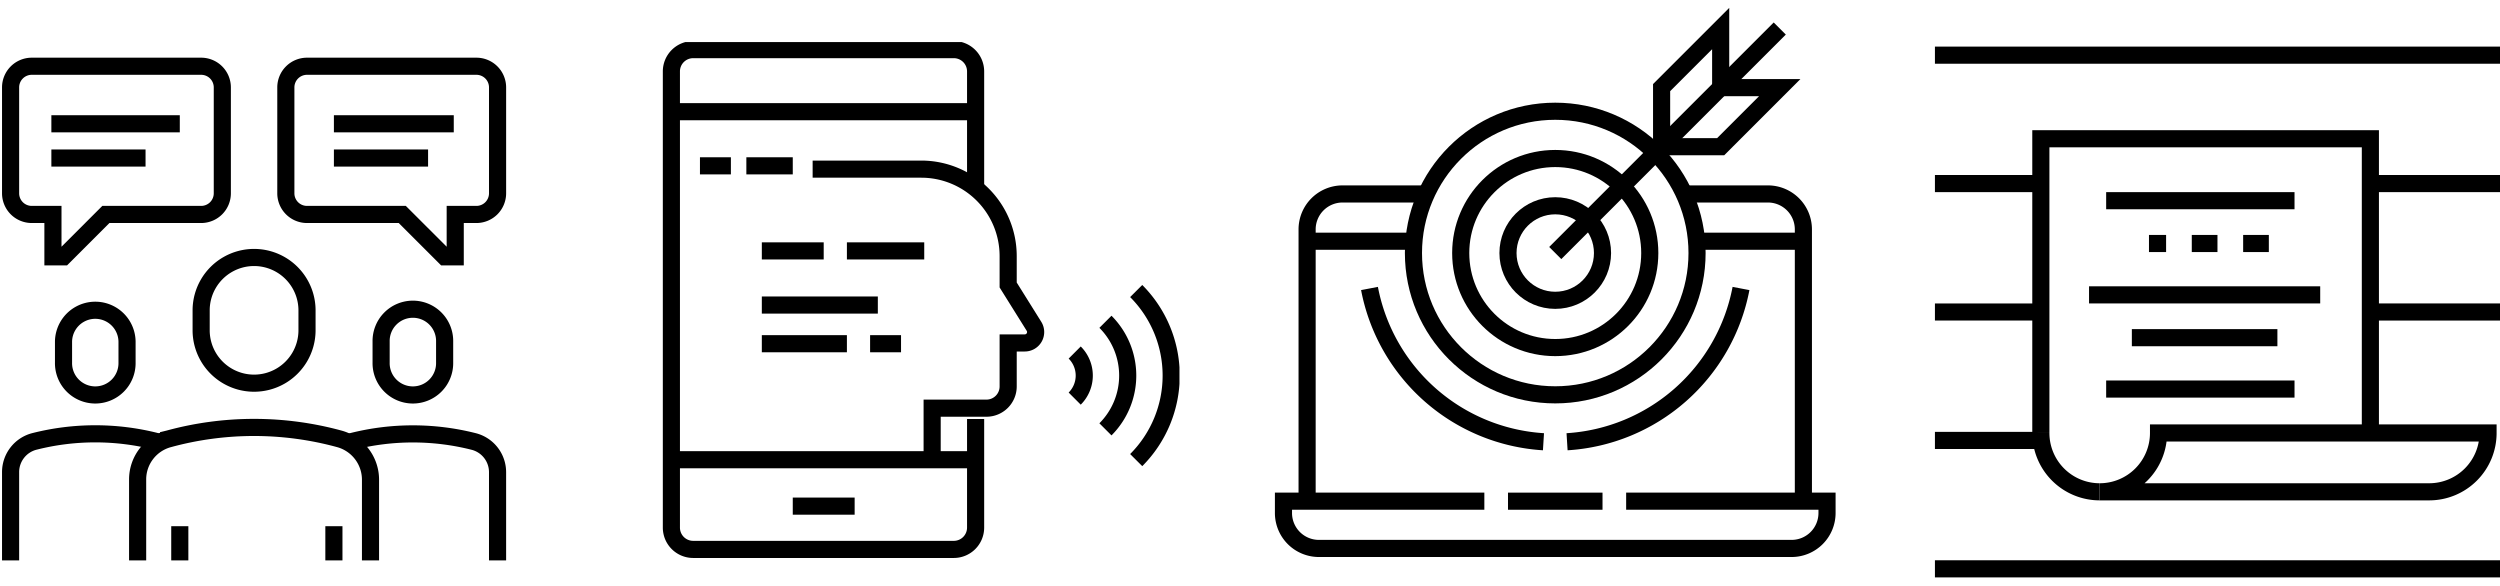
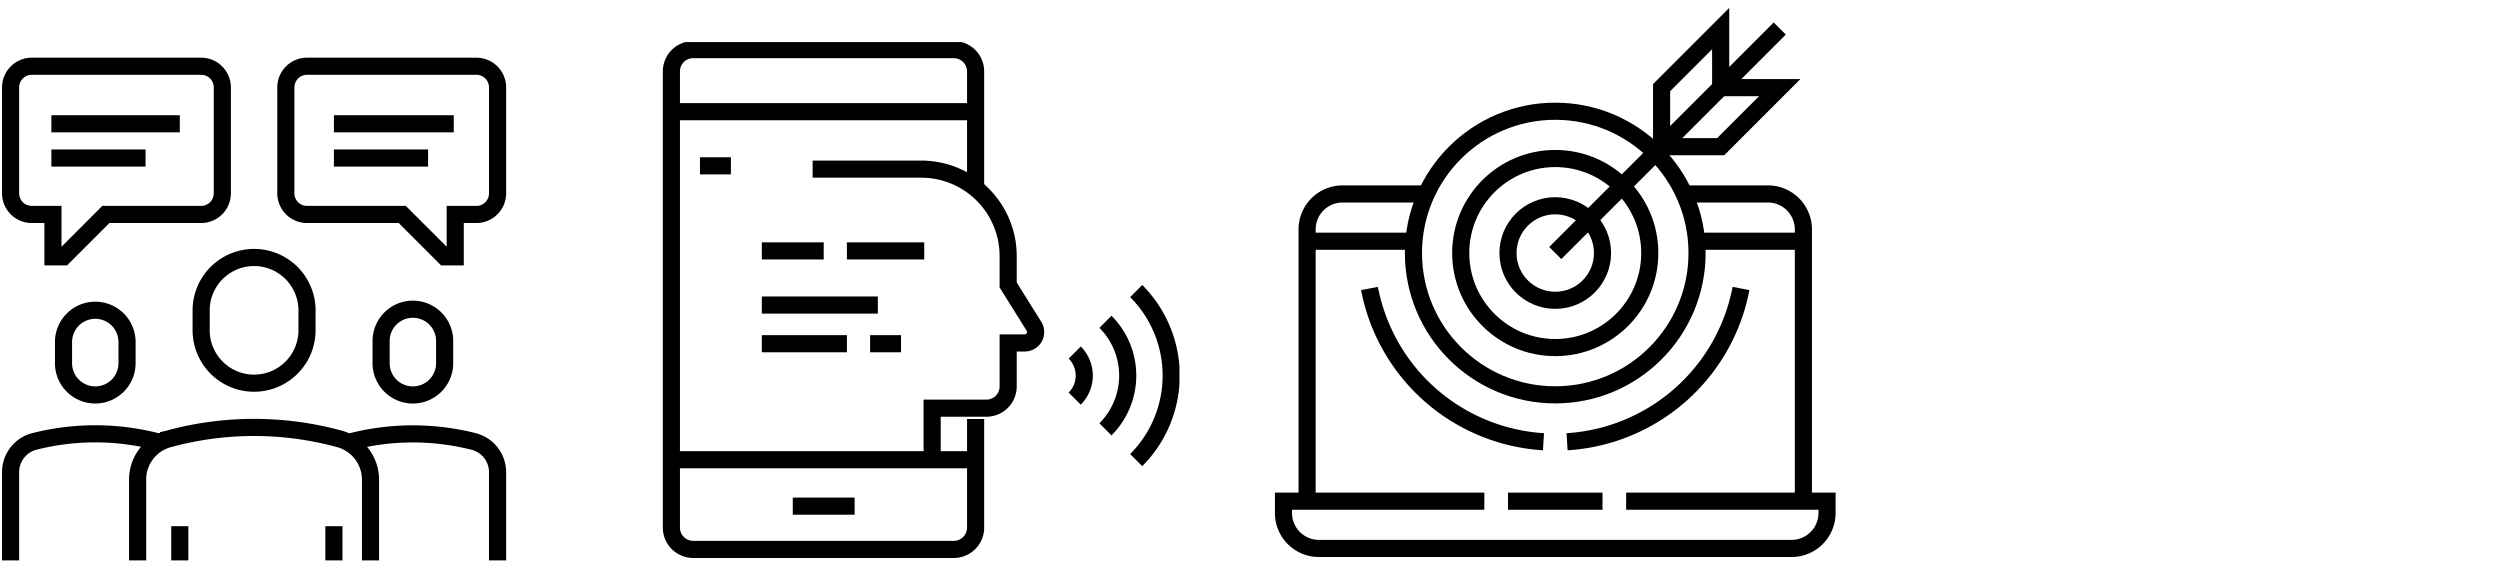
<svg xmlns="http://www.w3.org/2000/svg" width="292" height="68.44" viewBox="0 0 292 68.44">
  <defs>
    <clipPath id="clip-path">
      <rect id="Rectangle_126" data-name="Rectangle 126" width="66.248" height="65.44" fill="none" stroke="#000" stroke-width="2" />
    </clipPath>
    <clipPath id="clip-path-2">
      <rect id="Rectangle_127" data-name="Rectangle 127" width="60.524" height="60.524" fill="none" stroke="#000" stroke-width="2" />
    </clipPath>
    <clipPath id="clip-path-3">
      <rect id="Rectangle_123" data-name="Rectangle 123" width="60" height="59" transform="translate(0 0.431)" fill="none" stroke="#000" stroke-width="2" />
    </clipPath>
    <clipPath id="clip-path-4">
-       <rect id="Rectangle_138" data-name="Rectangle 138" width="66" height="64" transform="translate(0 -0.476)" fill="none" stroke="#000" stroke-width="2" />
-     </clipPath>
+       </clipPath>
  </defs>
  <g id="Group_38" data-name="Group 38" transform="translate(-1203 -678.56)">
    <g id="Group_26" data-name="Group 26" transform="translate(1351.529 678.56)">
      <line id="Line_12" data-name="Line 12" x1="11.04" transform="translate(27.605 58.539)" fill="none" stroke="#000" stroke-miterlimit="10" stroke-width="2" />
      <g id="Group_22" data-name="Group 22" transform="translate(0 0)">
        <g id="Group_21" data-name="Group 21" clip-path="url(#clip-path)">
          <path id="Path_384" data-name="Path 384" d="M24.463,42.414H1v1.38a4.14,4.14,0,0,0,4.141,4.141H60.347a4.14,4.14,0,0,0,4.141-4.141v-1.38H41.025" transform="translate(0.38 16.124)" fill="none" stroke="#000" stroke-miterlimit="10" stroke-width="2" />
          <path id="Path_385" data-name="Path 385" d="M16.8,16.414H7.141A4.14,4.14,0,0,0,3,20.555V52.3" transform="translate(1.141 6.24)" fill="none" stroke="#000" stroke-miterlimit="10" stroke-width="2" />
          <path id="Path_386" data-name="Path 386" d="M35,16.414h9.661A4.14,4.14,0,0,1,48.8,20.555V52.3" transform="translate(13.306 6.24)" fill="none" stroke="#000" stroke-miterlimit="10" stroke-width="2" />
          <path id="Path_387" data-name="Path 387" d="M33,16.216v-6.9l6.9-6.9v6.9" transform="translate(12.546 0.918)" fill="none" stroke="#000" stroke-miterlimit="10" stroke-width="2" />
          <path id="Path_388" data-name="Path 388" d="M33,14.315h6.9l6.9-6.9H39.9" transform="translate(12.546 2.818)" fill="none" stroke="#000" stroke-miterlimit="10" stroke-width="2" />
          <line id="Line_13" data-name="Line 13" y1="26.223" x2="26.223" transform="translate(33.124 3.332)" fill="none" stroke="#000" stroke-miterlimit="10" stroke-width="2" />
          <ellipse id="Ellipse_59" data-name="Ellipse 59" cx="11.041" cy="11.041" rx="11.041" ry="11.041" transform="translate(22.083 18.514)" fill="none" stroke="#000" stroke-miterlimit="10" stroke-width="2" />
          <ellipse id="Ellipse_60" data-name="Ellipse 60" cx="16.562" cy="16.562" rx="16.562" ry="16.562" transform="translate(16.562 12.993)" fill="none" stroke="#000" stroke-miterlimit="10" stroke-width="2" />
          <ellipse id="Ellipse_61" data-name="Ellipse 61" cx="5.521" cy="5.521" rx="5.521" ry="5.521" transform="translate(27.603 24.034)" fill="none" stroke="#000" stroke-miterlimit="10" stroke-width="2" />
          <line id="Line_14" data-name="Line 14" x2="12.422" transform="translate(4.141 28.175)" fill="none" stroke="#000" stroke-miterlimit="10" stroke-width="2" />
          <line id="Line_15" data-name="Line 15" x2="12.422" transform="translate(49.686 28.175)" fill="none" stroke="#000" stroke-miterlimit="10" stroke-width="2" />
          <path id="Path_389" data-name="Path 389" d="M8.28,24.414A22.079,22.079,0,0,0,28.6,42.315" transform="translate(3.148 9.281)" fill="none" stroke="#000" stroke-miterlimit="10" stroke-width="2" />
          <path id="Path_390" data-name="Path 390" d="M25,42.315a22.079,22.079,0,0,0,20.316-17.9" transform="translate(9.504 9.281)" fill="none" stroke="#000" stroke-miterlimit="10" stroke-width="2" />
        </g>
      </g>
    </g>
    <g id="Group_27" data-name="Group 27" transform="translate(1280.14 683.045)">
      <g id="Group_24" data-name="Group 24" transform="translate(0.098 0.431)" clip-path="url(#clip-path-2)">
        <path id="Path_391" data-name="Path 391" d="M36.533,17.193V3.538A2.546,2.546,0,0,0,33.995,1H3.538A2.546,2.546,0,0,0,1,3.538v53.3a2.546,2.546,0,0,0,2.538,2.538H33.995a2.546,2.546,0,0,0,2.538-2.538V44.147" transform="translate(0.18 -0.121)" fill="none" stroke="#000" stroke-miterlimit="10" stroke-width="2" />
        <line id="Line_16" data-name="Line 16" x1="7.227" transform="translate(15.357 54.2)" fill="none" stroke="#000" stroke-miterlimit="10" stroke-width="2" />
        <line id="Line_17" data-name="Line 17" x2="35.23" transform="translate(0.903 48.78)" fill="none" stroke="#000" stroke-miterlimit="10" stroke-width="2" />
        <line id="Line_18" data-name="Line 18" x2="35.23" transform="translate(0.903 8.13)" fill="none" stroke="#000" stroke-miterlimit="10" stroke-width="2" />
        <path id="Path_392" data-name="Path 392" d="M27.959,46.264V39.919H34.3a2.537,2.537,0,0,0,2.538-2.538V32.3h1.94a1.269,1.269,0,0,0,1.076-1.942l-3.016-4.826V22.152A10.153,10.153,0,0,0,26.69,12H14" transform="translate(3.678 2.839)" fill="none" stroke="#000" stroke-miterlimit="10" stroke-width="2" />
-         <line id="Line_19" data-name="Line 19" x1="5.42" transform="translate(9.937 14.453)" fill="none" stroke="#000" stroke-miterlimit="10" stroke-width="2" />
        <line id="Line_20" data-name="Line 20" x1="7.227" transform="translate(11.743 24.39)" fill="none" stroke="#000" stroke-miterlimit="10" stroke-width="2" />
        <line id="Line_21" data-name="Line 21" x1="13.55" transform="translate(11.743 30.713)" fill="none" stroke="#000" stroke-miterlimit="10" stroke-width="2" />
        <line id="Line_22" data-name="Line 22" x1="9.033" transform="translate(21.68 24.39)" fill="none" stroke="#000" stroke-miterlimit="10" stroke-width="2" />
        <line id="Line_23" data-name="Line 23" x1="9.937" transform="translate(11.743 35.23)" fill="none" stroke="#000" stroke-miterlimit="10" stroke-width="2" />
        <line id="Line_24" data-name="Line 24" x1="3.613" transform="translate(24.39 35.23)" fill="none" stroke="#000" stroke-miterlimit="10" stroke-width="2" />
        <line id="Line_25" data-name="Line 25" x2="3.613" transform="translate(4.517 14.453)" fill="none" stroke="#000" stroke-miterlimit="10" stroke-width="2" />
        <path id="Path_393" data-name="Path 393" d="M38.12,28.88a3.8,3.8,0,0,1,0,5.381" transform="translate(10.167 7.38)" fill="none" stroke="#000" stroke-miterlimit="10" stroke-width="2" />
        <path id="Path_394" data-name="Path 394" d="M40.95,26.05a8.885,8.885,0,0,1,0,12.563" transform="translate(10.928 6.619)" fill="none" stroke="#000" stroke-miterlimit="10" stroke-width="2" />
        <path id="Path_395" data-name="Path 395" d="M43.78,23.22a13.971,13.971,0,0,1,0,19.746" transform="translate(11.69 5.857)" fill="none" stroke="#000" stroke-miterlimit="10" stroke-width="2" />
      </g>
    </g>
    <g id="Group_27-2" data-name="Group 27" transform="translate(1203 684.587)">
      <g id="Group_18" data-name="Group 18" transform="translate(0 0)" clip-path="url(#clip-path-3)">
        <path id="Path_376" data-name="Path 376" d="M40.2,51.047V41.223a4.946,4.946,0,0,0-3.645-4.772,37.838,37.838,0,0,0-19.914,0l-.028.007A4.909,4.909,0,0,0,13,41.193v9.854" transform="translate(3.075 8.78)" fill="none" stroke="#000" stroke-miterlimit="10" stroke-width="2" />
        <path id="Path_377" data-name="Path 377" d="M31.365,27.656a6.183,6.183,0,0,1-12.365,0V25.183a6.183,6.183,0,0,1,12.365,0Z" transform="translate(4.494 4.968)" fill="none" stroke="#000" stroke-miterlimit="10" stroke-width="2" />
        <path id="Path_378" data-name="Path 378" d="M43.419,30.183a3.71,3.71,0,1,1-7.419,0V27.71a3.71,3.71,0,1,1,7.419,0Z" transform="translate(8.514 6.15)" fill="none" stroke="#000" stroke-miterlimit="10" stroke-width="2" />
        <path id="Path_379" data-name="Path 379" d="M13.419,30.183a3.71,3.71,0,1,1-7.419,0V27.71a3.71,3.71,0,0,1,7.419,0Z" transform="translate(1.419 6.15)" fill="none" stroke="#000" stroke-miterlimit="10" stroke-width="2" />
        <path id="Path_380" data-name="Path 380" d="M1,50.9v-10.7a3.7,3.7,0,0,1,2.807-3.6,28.93,28.93,0,0,1,14.17,0,4.183,4.183,0,0,1,.42.136" transform="translate(0.237 8.924)" fill="none" stroke="#000" stroke-miterlimit="10" stroke-width="2" />
        <path id="Path_381" data-name="Path 381" d="M32.91,36.745c.136-.049.3-.1.445-.136a28.93,28.93,0,0,1,14.17,0,3.7,3.7,0,0,1,2.807,3.6V50.9" transform="translate(7.783 8.924)" fill="none" stroke="#000" stroke-miterlimit="10" stroke-width="2" />
        <path id="Path_382" data-name="Path 382" d="M25.73,3.473A2.472,2.472,0,0,0,23.257,1H3.473A2.472,2.472,0,0,0,1,3.473V15.838a2.472,2.472,0,0,0,2.473,2.473H5.946v4.946H7.183l4.946-4.946H23.257a2.472,2.472,0,0,0,2.473-2.473Z" transform="translate(0.237 0.711)" fill="none" stroke="#000" stroke-miterlimit="10" stroke-width="2" />
        <line id="Line_6" data-name="Line 6" x2="15" transform="translate(6 8.431)" fill="none" stroke="#000" stroke-miterlimit="10" stroke-width="2" />
        <line id="Line_7" data-name="Line 7" x2="11" transform="translate(6 12.431)" fill="none" stroke="#000" stroke-miterlimit="10" stroke-width="2" />
        <path id="Path_383" data-name="Path 383" d="M27,3.473A2.472,2.472,0,0,1,29.473,1H49.257A2.472,2.472,0,0,1,51.73,3.473V15.838a2.472,2.472,0,0,1-2.473,2.473H46.784v4.946H45.548L40.6,18.311H29.473A2.472,2.472,0,0,1,27,15.838Z" transform="translate(6.386 0.711)" fill="none" stroke="#000" stroke-miterlimit="10" stroke-width="2" />
        <line id="Line_8" data-name="Line 8" x1="14" transform="translate(39 8.431)" fill="none" stroke="#000" stroke-miterlimit="10" stroke-width="2" />
        <line id="Line_9" data-name="Line 9" x1="11" transform="translate(39 12.431)" fill="none" stroke="#000" stroke-miterlimit="10" stroke-width="2" />
        <line id="Line_10" data-name="Line 10" y1="4" transform="translate(21 55.431)" fill="none" stroke="#000" stroke-miterlimit="10" stroke-width="2" />
        <line id="Line_11" data-name="Line 11" y1="4" transform="translate(39 55.431)" fill="none" stroke="#000" stroke-miterlimit="10" stroke-width="2" />
      </g>
    </g>
    <g id="Group_37" data-name="Group 37" transform="translate(1429 683.81)">
      <g id="Group_35" data-name="Group 35" transform="translate(0 -0.333)" clip-path="url(#clip-path-4)">
        <path id="Path_416" data-name="Path 416" d="M15.873,39.873A6.874,6.874,0,0,1,9,33" transform="translate(3.371 12.654)" fill="none" stroke="#000" stroke-miterlimit="10" stroke-width="2" />
        <path id="Path_417" data-name="Path 417" d="M47.488,42.364V8H9V42.364" transform="translate(3.371 3.29)" fill="none" stroke="#000" stroke-miterlimit="10" stroke-width="2" />
        <path id="Path_418" data-name="Path 418" d="M52.488,39.873A6.874,6.874,0,0,0,59.36,33H20.873A6.874,6.874,0,0,1,14,39.873Z" transform="translate(5.244 12.654)" fill="none" stroke="#000" stroke-miterlimit="10" stroke-width="2" />
        <line id="Line_46" data-name="Line 46" x2="22" transform="translate(20 18.524)" fill="none" stroke="#000" stroke-miterlimit="10" stroke-width="2" />
        <line id="Line_47" data-name="Line 47" x2="27" transform="translate(18 29.524)" fill="none" stroke="#000" stroke-miterlimit="10" stroke-width="2" />
        <line id="Line_48" data-name="Line 48" x2="17" transform="translate(23 34.524)" fill="none" stroke="#000" stroke-miterlimit="10" stroke-width="2" />
        <line id="Line_49" data-name="Line 49" x2="22" transform="translate(20 40.524)" fill="none" stroke="#000" stroke-miterlimit="10" stroke-width="2" />
        <line id="Line_50" data-name="Line 50" x2="2" transform="translate(25 23.524)" fill="none" stroke="#000" stroke-miterlimit="10" stroke-width="2" />
        <line id="Line_51" data-name="Line 51" x2="3" transform="translate(30 23.524)" fill="none" stroke="#000" stroke-miterlimit="10" stroke-width="2" />
        <line id="Line_52" data-name="Line 52" x2="3" transform="translate(36 23.524)" fill="none" stroke="#000" stroke-miterlimit="10" stroke-width="2" />
        <line id="Line_53" data-name="Line 53" x2="66" transform="translate(0 1.524)" fill="none" stroke="#000" stroke-miterlimit="10" stroke-width="2" />
        <line id="Line_54" data-name="Line 54" x2="12" transform="translate(0 16.524)" fill="none" stroke="#000" stroke-miterlimit="10" stroke-width="2" />
        <line id="Line_55" data-name="Line 55" x2="15" transform="translate(51 16.524)" fill="none" stroke="#000" stroke-miterlimit="10" stroke-width="2" />
        <line id="Line_56" data-name="Line 56" x2="12" transform="translate(0 31.524)" fill="none" stroke="#000" stroke-miterlimit="10" stroke-width="2" />
        <line id="Line_57" data-name="Line 57" x2="15" transform="translate(51 31.524)" fill="none" stroke="#000" stroke-miterlimit="10" stroke-width="2" />
        <line id="Line_58" data-name="Line 58" x2="66" transform="translate(0 61.524)" fill="none" stroke="#000" stroke-miterlimit="10" stroke-width="2" />
        <line id="Line_59" data-name="Line 59" x2="12" transform="translate(0 46.524)" fill="none" stroke="#000" stroke-miterlimit="10" stroke-width="2" />
      </g>
    </g>
  </g>
</svg>